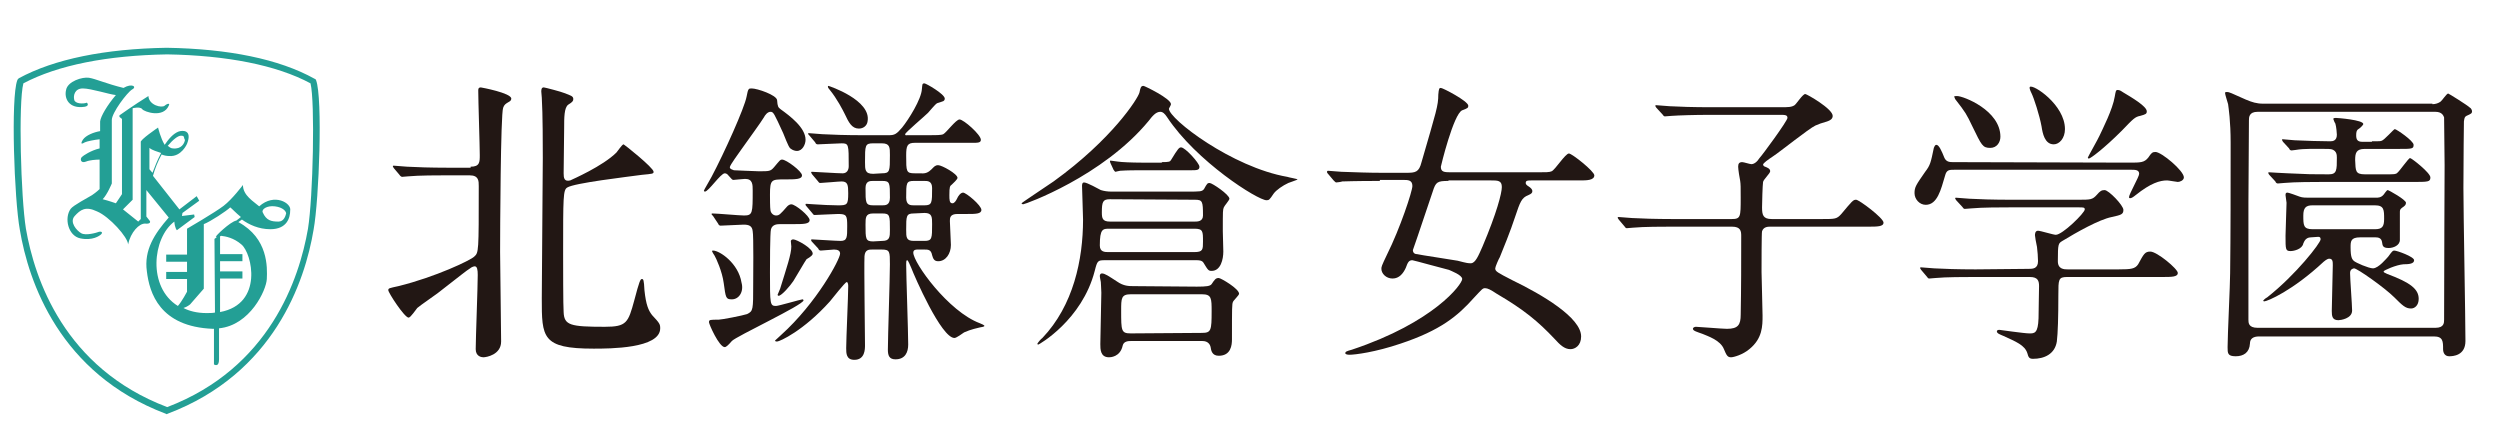
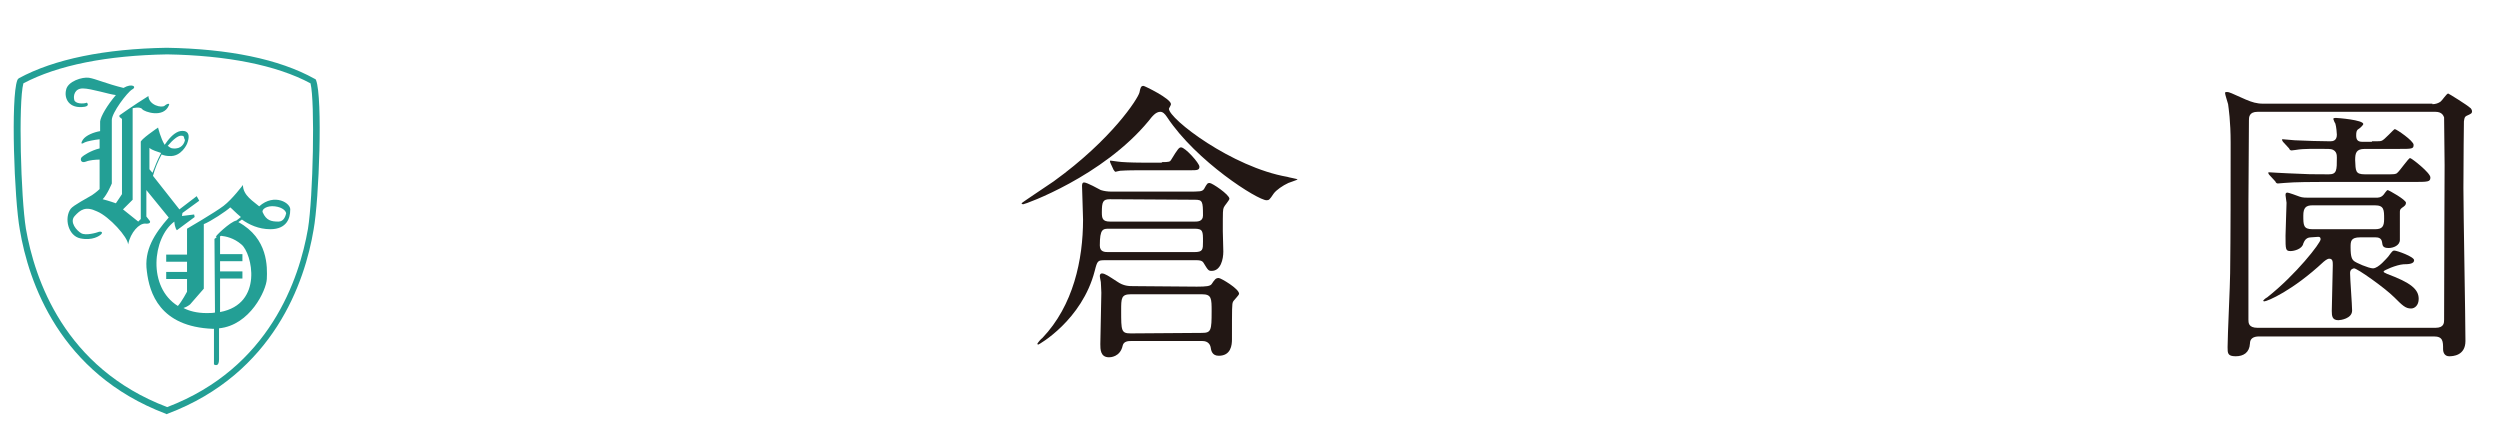
<svg xmlns="http://www.w3.org/2000/svg" version="1.1" id="レイヤー_1" x="0px" y="0px" viewBox="0 0 491.9 84.8" style="enable-background:new 0 0 491.9 84.8;" xml:space="preserve">
  <style type="text/css">
	.st0{fill:#221714;}
	.st1{fill:#239F95;}
</style>
  <g>
    <g>
-       <path class="st0" d="M92.6,32.8c1.8,0,1.8-0.9,1.8-2.3c0-1.8-0.3-10.7-0.3-12.7c0-0.4,0.1-0.6,0.5-0.6c0.1,0,6,1.1,6,2.2    c0,0.3-0.2,0.5-0.4,0.6c-0.7,0.4-1,0.6-1.2,1.2c-0.5,1.2-0.6,24.4-0.6,28.4c0,2.5,0.2,14.8,0.2,17.6c0,2.6-2.9,3.1-3.5,3.1    c-0.4,0-1.5-0.2-1.5-1.6c0-2,0.4-12.3,0.4-14.6c0-1-0.1-1.7-0.6-1.7c-0.2,0-0.7,0.2-0.9,0.4c-0.8,0.5-1.5,1.1-6.4,4.9    c-0.5,0.4-3.3,2.3-4,2.9c-0.2,0.2-1.3,1.9-1.7,1.9c-0.8,0-4-4.9-4-5.4c0-0.4,0.2-0.4,2-0.8c7.3-1.8,14.2-5.1,14.9-5.8    c0.9-0.8,0.9-0.9,0.9-13.9c0-1,0-2.1-1.8-2.1h-4.7c-1.4,0-5.3,0-7.4,0.2c-0.2,0-1.1,0.1-1.2,0.1s-0.4-0.2-0.5-0.4l-1.1-1.3    c-0.2-0.3-0.2-0.3-0.2-0.4c0-0.1,0.1-0.1,0.2-0.1c0.4,0,2.2,0.2,2.6,0.2c1.7,0.1,4.7,0.2,8,0.2h4.5C92.6,33,92.6,32.8,92.6,32.8z     M121.3,30c0.2-0.2,1.1-1.6,1.4-1.6c0.1,0,5.9,4.6,5.9,5.4c0,0.4-0.2,0.4-2.3,0.6c-2.9,0.4-13.3,1.6-14.7,2.5    c-0.8,0.5-0.8,1.8-0.8,13.1c0,1.6,0,10.5,0.1,11.4c0.1,2.6,1.3,2.9,8.1,2.9c4.3,0,4.6-0.8,5.8-5.2c1-3.8,1.2-4.2,1.5-4.2    s0.4,0.2,0.5,2.2c0.3,2.9,0.8,4,1.5,4.9c1.5,1.6,1.6,1.8,1.6,2.6c0,4-10,4-13.1,4c-10.2,0-10.2-2.2-10.2-9.9    c0-4.4,0.2-23.7,0.2-27.6c0-2.1,0-8.8-0.2-11.9c0-0.2-0.1-1.1-0.1-1.2c0-0.5,0.1-0.8,0.5-0.8c0.2,0,3.6,0.9,4,1.1    c1.3,0.5,1.8,0.6,1.8,1.2c0,0.4-0.2,0.6-1,1.1c-0.8,0.6-0.8,2.5-0.8,4.7c0,1.4-0.1,7.6-0.1,8.8c0,0.9,0.1,1.7,1.3,1.4    C112.6,35.3,118.6,32.7,121.3,30z" />
-     </g>
+       </g>
    <g>
-       <path class="st0" d="M140.3,42.5c-0.2-0.2-0.3-0.3-0.3-0.4s0.2-0.1,0.2-0.1c0.9,0,5.3,0.4,6.2,0.4c1.7,0,1.7-0.5,1.7-4.9    c0-1.2,0-2.3-1.5-2.3c-0.4,0-2.1,0.2-2.3,0.2s-0.3-0.1-1-0.9c-0.2-0.3-0.5-0.4-0.7-0.4c-0.8,0-3.2,3.6-3.9,3.6    c-0.1,0-0.2-0.1-0.2-0.2c0-0.1,1.3-2.3,1.5-2.7c2.5-4.7,6.5-13.6,6.9-15.8c0.3-1.6,0.4-1.6,1-1.6c1.1,0,4.9,1.3,5,2.3    c0.1,1.3,0.2,1.4,0.7,1.8c1.8,1.3,4.9,3.6,4.9,6c0,0.9-0.6,2.2-1.7,2.2c-0.3,0-0.8-0.1-1.3-0.5c-0.4-0.3-1.2-2.6-1.4-3    c-1.8-3.9-1.9-4.2-2.5-4.2s-1.1,0.7-1.3,1.1c-0.6,1-2.8,4-4.5,6.4c-0.4,0.6-2.2,3-2.2,3.4s0.6,0.5,0.8,0.6c0.3,0,4.1,0.2,4.9,0.2    c2.1,0,2.3,0,3-0.8c1.1-1.3,1.2-1.5,1.6-1.5c0.8,0,3.9,2.3,3.9,3.1s-1.3,0.8-3.4,0.8c-2.6,0-2.9,0-2.9,3c0,0.6,0,2.6,0.1,3.1    c0.1,0.6,0.6,1,1.1,1c0.6,0,0.8-0.2,2.2-1.8c0.2-0.2,0.5-0.4,0.8-0.4c0.8,0,3.6,2.3,3.6,3.1s-1.2,0.8-3.3,0.8h-2.4    c-0.6,0-1.6,0-1.9,1c-0.2,0.6-0.2,7.3-0.2,8.5c0,6.3,0,6.6,1.2,6.6c0.5,0,4.9-1.3,5.2-1.3c0.1,0,0.2,0.1,0.2,0.2    c0,0.9-13.3,7.1-14.1,8c-0.6,0.7-1.1,1.2-1.4,1.2c-1.1,0-3.1-4.5-3.1-4.9c0-0.5,0.2-0.5,1.9-0.5c0.6,0,4.7-0.8,5.6-1.1    c1.2-0.6,1.2-0.8,1.2-5.9c0-1.1,0.1-9.6-0.1-10.4c-0.1-1.1-0.8-1.3-1.8-1.3c-0.6,0-3.9,0.2-4.5,0.2c-0.2,0-0.4-0.1-0.5-0.4    L140.3,42.5z M144,58.9c-1.2,0-1.2-0.3-1.6-3.2c-0.3-2.3-1.5-4.9-1.8-5.4c-0.1-0.1-0.5-0.8-0.5-0.9c0-0.1,0.2-0.1,0.2-0.1    c1.3,0,5,2.5,5.6,6.3C146.4,57.4,145.4,58.9,144,58.9z M181.2,34.1c0.9,0.1,1.5-0.2,2.1-0.8c0.5-0.5,0.7-0.8,1.3-0.8    c0.7,0,3.8,1.7,3.8,2.5c0,0.3-0.9,1.1-1.1,1.3c-0.4,0.3-0.5,0.4-0.5,2.1c0,0.9,0,1.6,0.6,1.6c0.4,0,0.7-0.5,0.9-0.9    c0.2-0.5,0.7-1.2,1.2-1.2c0.6,0,3.6,2.5,3.6,3.4c0,0.8-1.2,0.8-2.7,0.8h-2c-1.5,0-1.5,0.8-1.5,1.4c0,0.7,0.2,3.9,0.2,4.7    c0,1.7-1,3.2-2.5,3.2c-0.8,0-1-0.5-1.2-1.2c-0.2-1.1-0.8-1.1-1.5-1.1h-1.4c-0.2,0-0.8,0-0.8,0.6c0,2,6.9,11.6,13.1,13.9    c0.3,0.1,0.9,0.4,0.9,0.5s-0.1,0.2-0.8,0.3c-0.4,0.1-1.9,0.4-3.2,1c-0.3,0.2-1.5,1.1-1.9,1.1c-2.6,0-7.9-12.2-8.5-13.8    c-0.2-0.4-0.6-1.5-0.8-1.5s-0.2,0.4-0.2,0.8c0,2.2,0.4,13.3,0.4,15.8c0,1.5-0.6,2.9-2.5,2.9c-1.2,0-1.5-0.7-1.5-1.9    c0-2.4,0.4-14.1,0.4-16.8c0-2.5,0-2.9-1.6-2.9h-1.9c-0.6,0-1.4,0-1.5,1.3c-0.1,2.5,0.1,14.7,0.1,17.5c0,0.8,0,2.9-2.1,2.9    c-1.6,0-1.6-1.3-1.6-2.3c0-1.8,0.4-10.3,0.4-12.2c0-0.1,0-0.8-0.3-0.8s-2.8,3.2-3.3,3.8c-5.2,5.8-9.9,7.9-10.4,7.9    c-0.1,0-0.4,0-0.4-0.2c0.3-0.3,0.8-0.7,1.2-1.1c7-6.3,11.6-14.9,11.6-16c0-0.6-0.5-0.8-1.2-0.8c-0.4,0-2.2,0.2-2.6,0.2    c-0.2,0-0.4-0.1-0.5-0.4l-1.2-1.3c-0.2-0.2-0.2-0.3-0.2-0.4s0.1-0.1,0.2-0.1c0.4,0,4.7,0.3,5.6,0.3c1.3,0,1.3-0.7,1.3-2.9    c0-2.1-0.1-2.4-1.8-2.4c-0.6,0-4.2,0.2-4.6,0.2c-0.2,0-0.3-0.1-0.5-0.4l-1.1-1.3c-0.2-0.2-0.2-0.3-0.2-0.4c0-0.1,0.1-0.1,0.2-0.1    c0.2,0,1.2,0.1,1.5,0.1c1.3,0.1,3.6,0.2,4.7,0.2c1.8,0,2-0.1,2-2.4c0-1.6-0.1-2.3-1.3-2.3c-0.6,0-3.7,0.3-4.2,0.3    c-0.2,0-0.3-0.1-0.5-0.4l-1.1-1.3c-0.1-0.2-0.2-0.3-0.2-0.4c0-0.1,0.1-0.1,0.2-0.1c0.5,0,5,0.3,6,0.3c0.8,0,1.2-0.6,1.2-1.4    c0-4.3,0-4.5-1.4-4.5c-0.7,0-4.2,0.2-4.7,0.2c-0.2,0-0.4-0.1-0.5-0.4l-1.1-1.3c-0.1-0.1-0.3-0.3-0.3-0.4s0.1-0.1,0.2-0.1    c0.4,0,2.2,0.2,2.6,0.2c1.7,0.1,4.7,0.2,8,0.2h5.1c1.1,0,1.5-0.2,2.6-1.5c1.3-1.6,3.8-5.6,3.9-7.6c0.1-0.8,0-1.1,0.5-1.1    c0.3,0,4,2.1,4,3c0,0.2-0.1,0.4-0.3,0.5s-0.9,0.3-1.2,0.4c-0.4,0.2-1.5,1.6-1.8,1.9c-0.7,0.7-4.5,3.9-4.5,4.2s0.2,0.2,0.5,0.2h4.2    c1.3,0,2.4,0,2.8-0.2c0.6-0.3,2.5-2.9,3.2-2.9c0.8,0,4.2,3,4.2,4c0,0.6-0.6,0.6-1.8,0.6H180c-1.5,0-1.7,0.6-1.7,2.5    c0,3.2,0,3.5,1.7,3.5L181.2,34.1z M158.7,51c-0.2,0.2-2.2,3.7-2.6,4.3c-0.6,0.9-2.3,2.9-2.9,2.9c-0.1,0-0.2-0.1-0.2-0.2    c0.1-0.3,0.4-0.9,0.5-1.2c1.3-4.2,2.2-6.8,2.2-8.3c0-0.2-0.1-0.9-0.1-1.1c0.1-0.2,0.2-0.3,0.5-0.3c0.6,0,4,1.8,3.8,2.9    C159.7,50.5,158.8,50.9,158.7,51z M169,25.3c-1.4,0-2-1.2-2.8-2.9c-0.3-0.6-1.5-3-3-4.8c-0.2-0.2-0.3-0.4-0.3-0.5s0-0.2,0.1-0.2    s8.5,2.8,7.7,7C170.6,24.7,169.9,25.3,169,25.3z M173.5,34.1c1.6,0,1.6-0.4,1.6-3.6c0-1.5,0-2.3-1.6-2.3h-1.7    c-1.6,0-1.6,0.4-1.6,3.7c0,1.5,0,2.3,1.6,2.3L173.5,34.1L173.5,34.1z M173.6,40.4c0.6,0,1.5,0,1.5-1.5c0-2.9,0-3.3-1.5-3.3h-1.8    c-0.6,0-1.5,0-1.5,1.4c0,2.9,0,3.4,1.5,3.4C171.8,40.4,173.6,40.4,173.6,40.4z M173.6,47.4c1.5,0,1.5-0.8,1.5-2.2    c0-2.8,0-3.2-1.5-3.2h-1.8c-1.5,0-1.5,0.8-1.5,2.2c0,2.8,0,3.3,1.5,3.3L173.6,47.4L173.6,47.4z M179.8,35.6    c-1.5,0-1.5,0.4-1.5,3.3c0,1.5,0.9,1.5,1.5,1.5h2.1c1.5,0,1.5-0.5,1.5-3.4c0-1.4-0.9-1.4-1.5-1.4    C181.9,35.6,179.8,35.6,179.8,35.6z M179.8,42c-1.5,0-1.5,0.5-1.5,3.2c0,1.5,0,2.2,1.5,2.2h2.1c1.5,0,1.5-0.5,1.5-3.3    c0-1.4,0-2.2-1.5-2.2L179.8,42L179.8,42z" />
-     </g>
+       </g>
    <g>
      <path class="st0" d="M253.5,36c-1.1,0.5-2.4,1.4-2.9,2.1c-0.8,1.2-0.9,1.3-1.4,1.3c-1.7,0-13.8-7.6-19.6-16.4    c-0.4-0.6-0.8-1-1.3-1c-0.9,0-1.6,0.9-2.3,1.8c-9,10.9-24.3,16.4-24.7,16.4c-0.1,0-0.3-0.1-0.3-0.2c0-0.1,5.3-3.6,6.3-4.3    c11.5-8.3,16.6-16.3,16.9-17.5c0.2-1,0.3-1.3,0.8-1.3c0.2,0,5.4,2.5,5.4,3.6c0,0.2-0.4,0.8-0.4,0.9c0,2,12.4,11.5,23.3,13.4    c0.2,0.1,2,0.4,2,0.5C255.3,35.4,253.7,35.9,253.5,36z M233.6,37.7c2.6,0,2.9,0,3.3-0.5c0.6-1.1,0.7-1.2,1.1-1.2    c0.5,0,3.9,2.3,3.9,3.1c0,0.3-1,1.4-1.1,1.7c-0.2,0.5-0.2,0.6-0.2,4.7c0,0.2,0.1,3.8,0.1,4c0,1.5-0.5,3.8-2.3,3.8    c-0.6,0-0.7-0.1-1.6-1.6c-0.3-0.5-1-0.5-1.4-0.5h-18c-1.4,0-1.5,0.1-2,2.1c-2.5,9.7-11,14.5-11.1,14.5s-0.2-0.1-0.2-0.1    c0-0.2,0.8-1.1,1-1.2c6.1-6.4,8-15.4,8-23.3c0-1.1-0.2-5.7-0.2-6.6c0-0.2,0-0.7,0.4-0.7c0.6,0,2.9,1.3,3.3,1.5    c0.6,0.2,1.4,0.3,2,0.3C218.6,37.7,233.6,37.7,233.6,37.7z M235.5,56.4c1.9,0,2.6-0.1,2.9-0.5c0.6-0.9,0.8-1.2,1.4-1.2    c0.4,0,4,2.1,4,3.1c0,0.3-1.1,1.3-1.2,1.6c-0.2,0.4-0.2,1.1-0.2,7.4c0,1.1-0.2,3.2-2.6,3.2c-1.3,0-1.5-1-1.6-1.7    c-0.1-0.5-0.5-1.2-1.6-1.2h-14.1c-0.4,0-1.4,0-1.6,0.9c-0.5,2.3-2.5,2.3-2.7,2.3c-1.7,0-1.7-1.6-1.7-2.6c0-1.5,0.2-8.6,0.2-10.1    c0-0.9-0.1-1.5-0.1-2.1c0-0.1-0.2-0.9-0.2-1.2c0-0.2,0.1-0.5,0.4-0.5c0.6,0,1.3,0.5,3,1.6c1.3,0.9,2.3,0.9,3.3,0.9L235.5,56.4    L235.5,56.4L235.5,56.4z M235,49.6c1.7,0,1.7-0.5,1.7-2.1c0-2,0-2.5-1.7-2.5h-16.7c-1.3,0-1.9,0-1.9,3.3c0,1.3,1,1.3,1.7,1.3H235z     M218.4,39.2c-1.4,0-1.6,0.5-1.6,2.6c0,1.1,0.1,1.8,1.6,1.8h16.7c0.5,0,1.6,0,1.6-1.2c0-2.8-0.1-3.1-1.6-3.1L218.4,39.2    L218.4,39.2z M228.6,31.9c1.5,0,1.6-0.1,1.8-0.4c1.4-2.3,1.6-2.5,2-2.5c0.8,0,3.6,3.1,3.6,3.8s-0.5,0.7-1.8,0.7h-9.8    c-0.9,0-2.6,0-4,0.1c-0.1,0-0.9,0.2-0.9,0.2c-0.1,0-0.2-0.1-0.4-0.4l-0.6-1.3c-0.1-0.2-0.1-0.3-0.1-0.4s0.1-0.1,0.1-0.1    c0.2,0,1.3,0.2,1.5,0.2c0.6,0.1,2.7,0.2,4.6,0.2h4L228.6,31.9L228.6,31.9z M236.5,65.5c1.8,0,1.9-0.5,1.9-4.2c0-2.6,0-3.4-1.9-3.4    h-14c-1.9,0-1.9,0.8-1.9,3.2c0,4,0,4.5,1.9,4.5L236.5,65.5L236.5,65.5z" />
    </g>
    <g>
-       <path class="st0" d="M271.5,35.6c-5.2,0-6.9,0.1-7.4,0.1c-0.2,0.1-1.1,0.2-1.2,0.2s-0.3-0.2-0.5-0.4l-1.1-1.3    c-0.2-0.2-0.2-0.3-0.2-0.4c0-0.1,0.1-0.2,0.2-0.2c0.4,0,2.2,0.2,2.6,0.2c2.9,0.1,5.3,0.2,8.1,0.2h4.7c1.8,0,2.5-0.1,3-2.1    c2.9-10,3.3-11.1,3.3-13.3c0.1-1.2,0.2-1.3,0.5-1.3c0.4,0,5.4,2.6,5.4,3.5c0,0.4-0.1,0.5-1.2,0.9c-1.7,0.7-4.2,11-4.2,11.1    c0,1,0.6,1.1,1.9,1.1h17.1c1.6,0,2.4,0,2.8-0.2c0.7-0.3,2.7-3.5,3.4-3.5c0.6,0,5,3.5,5,4.3c0,1-1.6,1-2.8,1h-9.6    c-0.7,0-1.1,0-1.1,0.5c0,0.2,0.1,0.4,0.6,0.7c0.3,0.2,0.7,0.5,0.7,0.9c0,0.3-0.1,0.5-0.8,0.8c-1.3,0.5-1.6,1.3-2.6,4.3    c-0.8,2.5-2.5,6.7-3,7.9c-0.2,0.3-0.9,1.9-0.9,2.2c0,0.6,0.4,0.8,3.3,2.3c6,2.9,13.6,7.4,13.6,11.1c0,1.8-1.2,2.5-2.1,2.5    c-1.2,0-2.1-0.9-3.1-2c-3.3-3.5-6.1-5.8-11.4-8.9c-1.2-0.8-1.8-1.1-2.3-1.1s-0.6,0.2-2.2,1.9c-3.2,3.6-6.6,6.4-14.4,9    c-5,1.7-9,2.2-10.1,2.2c-0.4,0-0.8-0.1-0.8-0.3c0-0.3,0.2-0.4,1.3-0.7c16.2-5.4,21.7-12.9,21.7-13.9c0-0.8-2.2-1.6-2.6-1.8    c-0.9-0.2-7-1.9-7.2-1.9c-0.7,0-0.9,0.4-1.3,1.5c-0.5,1.1-1.3,2.1-2.6,2.1s-2.2-1-2.2-1.9c0-0.4,0-0.5,1.1-2.8    c2.6-5.2,5-12.5,5-13.5c0-1.2-0.9-1.2-1.8-1.2h-4.6L271.5,35.6L271.5,35.6z M285,35.6c-2.2,0-2.5,0.2-3.1,2.1    c-1,2.9-2.9,8.7-3.9,11.5c0,0.5,0.3,0.8,0.8,0.8c0.2,0.1,7.6,1.2,8,1.3c1.9,0.5,2.1,0.5,2.6,0.5c0.9,0,1.5-1.5,2.3-3.3    c2.8-6.6,3.8-10.5,3.8-11.7c0-1.3-0.8-1.3-2.2-1.3H285V35.6z" />
-     </g>
+       </g>
    <g>
-       <path class="st0" d="M340.7,43.1c1.8,0,1.8-0.4,1.8-4.2c0-2.1,0-2.6-0.1-3.3c-0.1-0.4-0.4-2.3-0.4-2.8c0-0.6,0.2-0.9,0.8-0.9    c0.3,0,1.5,0.4,1.8,0.4c0.5,0,1.1-0.4,1.6-1.2c0.5-0.5,5.5-7.3,5.5-7.9s-0.5-0.6-1.5-0.6h-13.9c-2.9,0-6,0.1-7.4,0.2    c-0.2,0-1.1,0.1-1.3,0.1c-0.2,0-0.3-0.1-0.5-0.4l-1.2-1.3c-0.2-0.3-0.2-0.3-0.2-0.4s0.1-0.1,0.2-0.1c0.4,0,2.2,0.2,2.6,0.2    c1.7,0.1,4.7,0.2,8.1,0.2h13.7c1.5,0,2.2,0,2.8-0.4c0.4-0.3,1.6-2.2,2.1-2.2c0.3,0,5.4,2.9,5.4,4.3c0,0.6-0.5,0.9-1.1,1.1    c-1.1,0.3-1.6,0.5-2.3,0.8c-1.3,0.6-7,5.2-8.4,6.1c-0.9,0.6-1.9,1.3-1.9,1.6c0,0.2,0.3,0.4,0.4,0.4c0.5,0.2,1,0.4,1,0.9    c0,0.4-1.3,1.6-1.4,2.1c-0.1,0.6-0.2,4.2-0.2,5c0,1.5,0.2,2.3,1.9,2.3h9.9c2.6,0,2.9,0,3.8-1c2.1-2.5,2.3-2.8,2.9-2.8    s5.4,3.6,5.4,4.5c0,0.8-1.2,0.8-3.1,0.8h-19.2c-0.4,0-1.3,0-1.6,0.9c-0.1,0.2-0.1,6.9-0.1,8c0,1.2,0.2,7.2,0.2,8.6    c0,2,0,4.5-2.6,6.6c-1.3,1.1-3.1,1.6-3.6,1.6c-0.7,0-0.9-0.4-1.4-1.6c-0.7-1.8-3.3-2.6-4.2-3c-1.1-0.4-1.9-0.6-1.9-1    c0-0.3,0.4-0.4,0.6-0.4c0.5,0,5.2,0.4,6.1,0.4c2.2,0,2.7-0.8,2.7-2.8c0.1-5.1,0.1-10.4,0.1-15.5c0-0.9-0.1-1.8-1.8-1.8h-12.1    c-1.4,0-5.3,0-7.4,0.2c-0.2,0-1.1,0.1-1.2,0.1c-0.2,0-0.3-0.1-0.5-0.4l-1.1-1.3c-0.2-0.3-0.2-0.3-0.2-0.4s0.1-0.1,0.2-0.1    c0.4,0,2.2,0.2,2.6,0.2c1.7,0.1,4.7,0.2,8,0.2C329.1,43.1,340.7,43.1,340.7,43.1z" />
-     </g>
+       </g>
    <g>
-       <path class="st0" d="M418.9,32c2.3,0,3,0,3.8-1c0.6-0.9,0.8-1.1,1.4-1.1c1.2,0,5.6,3.7,5.6,5c0,0.6-0.8,0.9-1.2,0.9    c-0.2,0-1.8-0.3-2.1-0.3c-1.4,0-3.2,0.5-6.2,2.9c-0.5,0.4-0.8,0.6-1.1,0.6c-0.1,0-0.2-0.1-0.2-0.2c0-0.6,2-4,2-4.6    c0-0.8-0.8-0.8-1.6-0.8h-34.7c-1.1,0-1.6,0-1.9,1.2c-0.8,2.7-1.5,5.7-3.8,5.7c-1.2,0-2.2-1.1-2.2-2.3s0.3-1.6,2.1-4.2    c1-1.3,1.1-1.8,1.7-4.7c0.1-0.2,0.2-0.6,0.5-0.6c0.5,0,1,1.1,1.6,2.6c0.4,0.8,1.1,0.8,1.7,0.8L418.9,32L418.9,32L418.9,32z     M399.2,52.9c0.7,0,1.8,0,1.8-1.5c0-0.7-0.1-2.1-0.2-2.8c-0.2-0.9-0.4-2.1-0.4-2.3s0-0.9,0.6-0.9c0.5,0,3,0.8,3.5,0.8    c1.3,0,5.7-4.3,5.7-5c0-0.4-0.3-0.4-1.1-0.4h-13.8c-1.4,0-5.4,0-7.4,0.2c-0.2,0-1.1,0.1-1.3,0.1c-0.2,0-0.3-0.1-0.5-0.4l-1.2-1.3    c-0.2-0.3-0.2-0.3-0.2-0.4c0-0.1,0.1-0.1,0.2-0.1c0.4,0,2.2,0.2,2.6,0.2c1.7,0.1,4.7,0.2,8.1,0.2h13.2c2.6,0,2.9,0,3.8-1    c0.6-0.7,0.9-0.9,1.5-0.9c0.8,0,3.7,3,3.7,3.9s-0.5,1-2.3,1.4c-2.5,0.5-6.9,3-9.7,4.7c-0.8,0.5-0.9,0.5-0.9,4    c0,1.6,1.3,1.6,1.9,1.6h10.1c2.4,0,3.2-0.1,3.8-1c1.1-2,1.3-2.5,2.4-2.5c1.3,0,5.4,3.4,5.4,4.2s-1.2,0.8-3.1,0.8h-18.7    c-1.7,0-1.7,0.5-1.7,3.5c0,4.4-0.1,7.6-0.3,9.2c-0.4,2.5-2.5,3.4-4.7,3.4c-0.8,0-0.9-0.4-1.1-1.1c-0.5-1.6-2.3-2.3-4.7-3.4    c-0.7-0.3-1.3-0.5-1.3-0.9c0-0.3,0.4-0.3,0.5-0.3s4.9,0.7,5.9,0.7s1.7,0,1.8-3c0-1.3,0.1-5.4,0.1-6.3c0-1-0.2-1.8-1.8-1.8h-11.2    c-1.4,0-5.4,0-7.4,0.2c-0.2,0-1,0.1-1.2,0.1s-0.3-0.1-0.5-0.4l-1.1-1.3c-0.2-0.3-0.2-0.3-0.2-0.4s0.1-0.1,0.2-0.1    c0.4,0,2.2,0.2,2.6,0.2c1.7,0.1,4.7,0.2,8.1,0.2L399.2,52.9L399.2,52.9L399.2,52.9z M385.1,18.9c1.2,0,8.5,2.8,8.5,8    c0,1.1-0.7,2.2-2,2.2c-1.5,0-1.7-0.5-3.5-4.2c-1.2-2.5-1.3-2.7-3.4-5.4c0-0.1-0.2-0.4-0.2-0.5S384.9,18.9,385.1,18.9z M406.3,25.4    c0,1.8-1.1,3-2.2,3c-1.8,0-2.2-2.2-2.4-3.5c-0.4-2.2-1.5-5.6-2-6.6c-0.1-0.2-0.5-1-0.3-1.2C400,16.5,406.3,20.6,406.3,25.4z     M422.4,21.9c0,0.5-0.2,0.6-1.3,0.9c-1,0.2-1.3,0.5-3.6,2.9c-3.6,3.6-6.2,5.5-6.5,5.5c-0.1,0-0.2-0.1-0.2-0.2s2.1-3.8,2.3-4.3    c0.6-1.3,2.6-5.2,3-7.7c0.2-1.1,0.2-1.3,0.6-1.3s0.8,0.3,1.1,0.5C419.3,19.1,422.4,20.9,422.4,21.9z" />
-     </g>
+       </g>
    <g>
      <path class="st0" d="M478.6,20.5c0.6,0,1.2-0.2,1.6-0.5c0.3-0.2,1.2-1.6,1.5-1.6c0.1,0,3.8,2.3,4.3,2.8c0.1,0,0.4,0.4,0.4,0.7    c0,0.4-0.2,0.5-1.1,0.9c-0.4,0.2-0.4,0.5-0.5,1.1c0,0.8-0.1,7.1-0.1,13.1c0,4.8,0.4,25.8,0.4,30.1c0,2.9-2.5,3-3.2,3    c-0.8,0-1.2-0.6-1.2-1.4c0-1.5,0-2.5-1.8-2.5h-34.4c-1.1,0-1.8,0.4-1.8,1.4c-0.1,1.8-1.3,2.5-2.8,2.5c-1.6,0-1.6-0.6-1.6-1.8    c0-2.3,0.5-12.4,0.5-14.5c0.1-7.7,0.1-17.6,0.1-25.7c0-4.3-0.4-6.8-0.5-7.6c-0.1-0.4-0.6-1.9-0.6-2.2c0-0.2,0.2-0.2,0.4-0.2    c0.4,0,0.8,0.2,3.7,1.5c1.2,0.5,2.1,0.8,3.4,0.8h33.3L478.6,20.5L478.6,20.5z M444.2,22c-1.7,0-1.7,1.1-1.7,1.7    c0,2.6-0.1,13.8-0.1,16.1v23.1c0,0.6,0,1.6,1.8,1.6h35c1.7,0,1.7-1,1.7-1.6c0-8,0.1-29,0.1-30.4c0-1.5-0.1-9.2-0.1-9.4    c-0.1-0.2-0.3-1.1-1.7-1.1C479.2,22,444.2,22,444.2,22z M454.7,46.7c-1.2,0-1.4,1.1-1.5,1.2c-0.2,1.1-1.8,1.5-2.5,1.5    c-1,0-1-0.3-1-3c0-1.1,0.2-5.6,0.2-6.5c0-0.2-0.2-1.3-0.2-1.5c0-0.4,0.1-0.5,0.4-0.5c0.2,0,1.9,0.6,2.4,0.8s1.3,0.2,1.8,0.2h13.2    c0.4,0,1,0,1.5-0.6c0.1-0.1,0.6-0.9,0.8-0.9s3.6,1.9,3.6,2.5c0,0.4-0.2,0.6-0.8,1c-0.4,0.3-0.4,0.5-0.4,0.9v5.4    c0,1.1-1.3,1.6-2.2,1.6c-1.2,0-1.2-0.5-1.3-1.1c-0.1-0.9-0.8-1-1.3-1h-3c-1.9,0-1.9,0.8-1.9,2c0,1.9,0.3,2.3,0.6,2.6    c0.4,0.4,3,1.5,3.8,1.5c1.1,0,2.7-2,3-2.3c0.8-1.1,0.9-1.2,1.2-1.2c0.5,0,3.9,1.2,3.9,1.9s-1,0.8-2.1,0.8    c-1.4,0.1-3.9,1.2-3.9,1.4s0.1,0.2,0.7,0.5c4.6,1.7,6.2,3,6.2,4.9c0,1.3-0.8,1.9-1.5,1.9c-1.1,0-1.7-0.6-3.3-2.2    c-1.9-1.9-7.3-5.7-7.9-5.7c-0.1,0-0.8,0.1-0.8,0.9c0,1.2,0.4,6.3,0.4,7.4c0,1.6-2.3,1.9-2.7,1.9c-1.2,0-1.3-0.8-1.3-1.8    c0-1.4,0.2-7.7,0.2-9c0-0.7,0-1.3-0.7-1.3c-0.2,0-0.5,0.1-1.1,0.6c-6.1,5.7-11.1,7.8-11.7,7.8c-0.1,0-0.2-0.1-0.2-0.1    c0-0.1,0.4-0.5,0.8-0.7c5.7-4.5,10.5-10.7,10.5-11.4c0-0.5-0.3-0.5-0.5-0.5L454.7,46.7L454.7,46.7z M466.7,27.8    c1.5,0,1.6,0,1.9-0.1c0.5-0.1,2.4-2.3,2.6-2.3c0.3,0,3.7,2.3,3.7,3.1s-0.3,0.8-3,0.8h-6.6c-1.7,0-1.9,0.8-1.9,2.2    c0.1,2.1,0,2.8,1.9,2.8h4.2c1.6,0,1.9,0,2.2-0.3c0.5-0.4,2.2-2.9,2.5-2.9s4,2.9,4,3.8s-0.4,0.9-3.6,0.9h-17.8    c-1.3,0-5.3,0-7.4,0.2c-0.2,0-1.1,0.1-1.2,0.1c-0.2,0-0.4-0.1-0.5-0.4l-1.2-1.3c-0.1-0.1-0.2-0.3-0.2-0.4c0-0.1,0.1-0.1,0.2-0.1    c0.2,0,3.1,0.2,3.7,0.2c4.3,0.2,4.4,0.2,8,0.2c1.6,0,1.6-0.8,1.6-3.3c0-0.5,0-1.7-1.7-1.7c-2.3,0-4.7-0.1-6.4,0.2    c-0.2,0-0.6,0.1-0.8,0.1c-0.2,0-0.4-0.1-0.5-0.4l-1.2-1.3c-0.1-0.2-0.2-0.3-0.2-0.4s0.1-0.1,0.2-0.1c0.2,0,2.1,0.2,2.3,0.2    c1.9,0.1,5.4,0.2,7,0.2c0.5,0,1.3-0.1,1.3-1.3c0-0.2-0.1-1.6-0.3-2.2c-0.1-0.1-0.4-0.8-0.4-0.9c0-0.2,0.4-0.2,0.5-0.2    c0.4,0,5.4,0.4,5.4,1.2c0,0.2-0.6,0.8-1.1,1.1c-0.2,0.2-0.3,0.5-0.3,1.1c0,0.8,0.2,1.3,1.2,1.3h1.9L466.7,27.8L466.7,27.8z     M455,40.4c-1.3,0-1.8,0.5-1.8,2c0,1.9,0,2.7,1.8,2.7h12.3c1.4,0,1.8-0.5,1.8-2c0-1.8,0-2.7-1.8-2.7H455z" />
    </g>
  </g>
  <g>
    <path class="st1" d="M62.2,15.8l-0.1-0.2l-0.2-0.1c-7-3.9-17-5.9-29.1-6.1c-12.1,0.2-22.1,2.2-29.1,6l-0.2,0.2l-0.1,0.2   c-1.3,3.4-0.6,23.4,0.5,29.4c1.7,10.2,7.8,28.3,28.7,36.2l0.2,0.1l0.2-0.1c20.9-7.9,27-26,28.7-36.2C62.8,39.2,63.5,19.3,62.2,15.8    M60.6,45c-1.7,9.8-7.5,27.4-27.7,35.1C12.6,72.4,6.8,54.8,5.1,45c-1-6.2-1.5-24.8-0.5-28.6c6.8-3.6,16.5-5.5,28.3-5.7   c11.7,0.2,21.5,2.1,28.2,5.7C62,20.1,61.6,38.8,60.6,45" />
    <path class="st1" d="M51,40.6c-1-0.9-3.2-2.1-3.2-4.2c0,0-2.1,2.8-3.8,4.1S36.8,45,36.8,45v5.1h-4.1v1.4h4.1v2h-4.1v1.4h4.1v2.5   c0,0-1,1.9-1.8,2.8c-6-3.7-5-13.4-0.7-16.6c0.1,1.3,0.5,1.7,0.5,1.7l3.5-2.6l-0.1-0.5l-2.4,0.3l0.1-0.6l3.3-2.4l-0.5-0.9l-3.4,2.6   l-5.2-6.6c0.4-1.5,1-2.9,1.7-4.2c0.5,0.2,1,0.3,1.5,0.3c2.4,0.2,3.5-2.4,3.5-2.4c1.1-2.8-0.9-2.7-1.7-2.4c-1,0.4-1.9,1.4-2.7,2.6   c-0.8-1.3-1.3-3.4-1.3-3.4s-3.7,2.5-3.4,2.9v15.1l-0.5,0.5l-3-2.4l1.9-1.9v-18c0,0,1.5-0.4,1.9,0.2c0.4,0.5,4.1,1.8,5.2-0.7   c0.3-0.5-0.2-0.5-0.8,0c-0.6,0.5-3.1-0.1-3.2-1.9c-2.9,1.8-5.7,3.8-5.7,3.8V23l0.5,0.4v14.8L22.8,40c0,0-1.4-0.5-2.6-0.8   c0.9-0.9,1.8-3.1,1.8-3.1V23.6c0-1.4,3-5.4,4-6c1-0.5,0-1.3-1.7-0.3c-3.3-0.8-5.5-1.8-6.8-2c-1.3-0.2-4.2,0.7-4.5,2.4   c-0.4,1.6,0.5,3.8,3.7,3.3c1-0.2,0.4-0.8,0.4-0.8c-0.8,0.3-2.4,0.2-2.5-0.6c-0.2-0.8,0.1-2.2,1.7-2.2s5.3,1.2,6.5,1.3   c-1.7,2-3,4.2-3.1,5.2c0,0.2,0,0.9,0,1.9c-1.2,0.2-2.8,0.8-3.4,1.7c-0.6,1-0.1,0.8,0.4,0.5c0.4-0.2,1.9-0.5,2.9-0.6v1.8   c-1.7,0.4-3.2,1.4-3.5,1.7c-0.4,0.4-0.2,1.3,0.8,0.9c0.7-0.3,2-0.4,2.7-0.4c0,3,0,5.8,0,5.8s-0.6,0.6-1.5,1.2   c-0.8,0.5-3.7,2-4.2,2.7c-1.3,1.8-0.5,5.3,1.9,5.8c2.4,0.5,3.8-0.5,4.1-0.8c0.3-0.3,0.2-0.6-0.4-0.5c-0.5,0.2-2.6,0.8-3.5,0.3   c-0.9-0.5-2.4-2.2-1.3-3.4c1.1-1.2,2.1-2,4.4-0.9c2.4,1,6.1,5.1,6.1,6.5c0.5-2.4,2.2-4.2,3.4-4.1s0.9-0.5,0.9-0.5l-0.7-0.9v-5.2   l4.4,5.4c-2.8,3.2-4.9,6.4-4.3,10.6c0.5,4.2,2.5,10.9,13,11.3c0.1,0,0.2,0,0.2,0v7c0,0,1,0.7,1-1v-6.1c6.1-0.6,9.3-7.5,9.4-9.7   c0.1-2.3,0.3-8-5.6-11.2l0.7-0.5c1.4,1,3.3,1.9,5.6,1.9c3.3,0,3.9-2.3,3.9-3.7C57.4,40,54,37.9,51,40.6 M35.6,26.7   c0,0,0.4,0,0.5,0.1s0.2,0.6,0.2,0.6s0,0,0.1,0.1c-0.1,0.7-0.7,1.9-2.4,1.7c-0.4,0-0.7-0.3-1-0.5C34,27.5,35,26.7,35.6,26.7    M29.4,33.3v-4.2c0.6,0.5,1.5,0.7,2.3,1C30.9,31.6,30.4,33,30,34L29.4,33.3z M47.5,48.1c2.1,1.7,4.4,11.7-4.2,13.3v-6.6h4.4v-1.4   h-4.4v-2h4.4v-1.4h-4.4v-3.5l0.2-0.1C44.4,46.5,46,46.8,47.5,48.1 M46.5,43.4L46.5,43.4c-1.2,0.2-4.4,3.3-4,3.2c0,0,0.1,0,0.2,0   c-0.3,0.3-0.5,0.4-0.5,0.4l0.1,14.5c-0.5,0.1-1.1,0.1-1.7,0.1c-1.8,0-3.4-0.4-4.5-1c0.7-0.2,1.3-0.7,1.3-0.7l2.7-3.1V44.1   c1.3-0.5,4.5-2.6,5.2-3.3c0.4,0.3,1,1,2.1,1.9C47,43,46.8,43.2,46.5,43.4 M54.8,43.6c-1.4,0-2.4-0.2-3.1-1.8   c-0.3-0.6,0.8-1.4,2.4-1.2c1.6,0.2,2.2,1,2.2,1.4C56.2,42.4,55.9,43.6,54.8,43.6" />
  </g>
</svg>